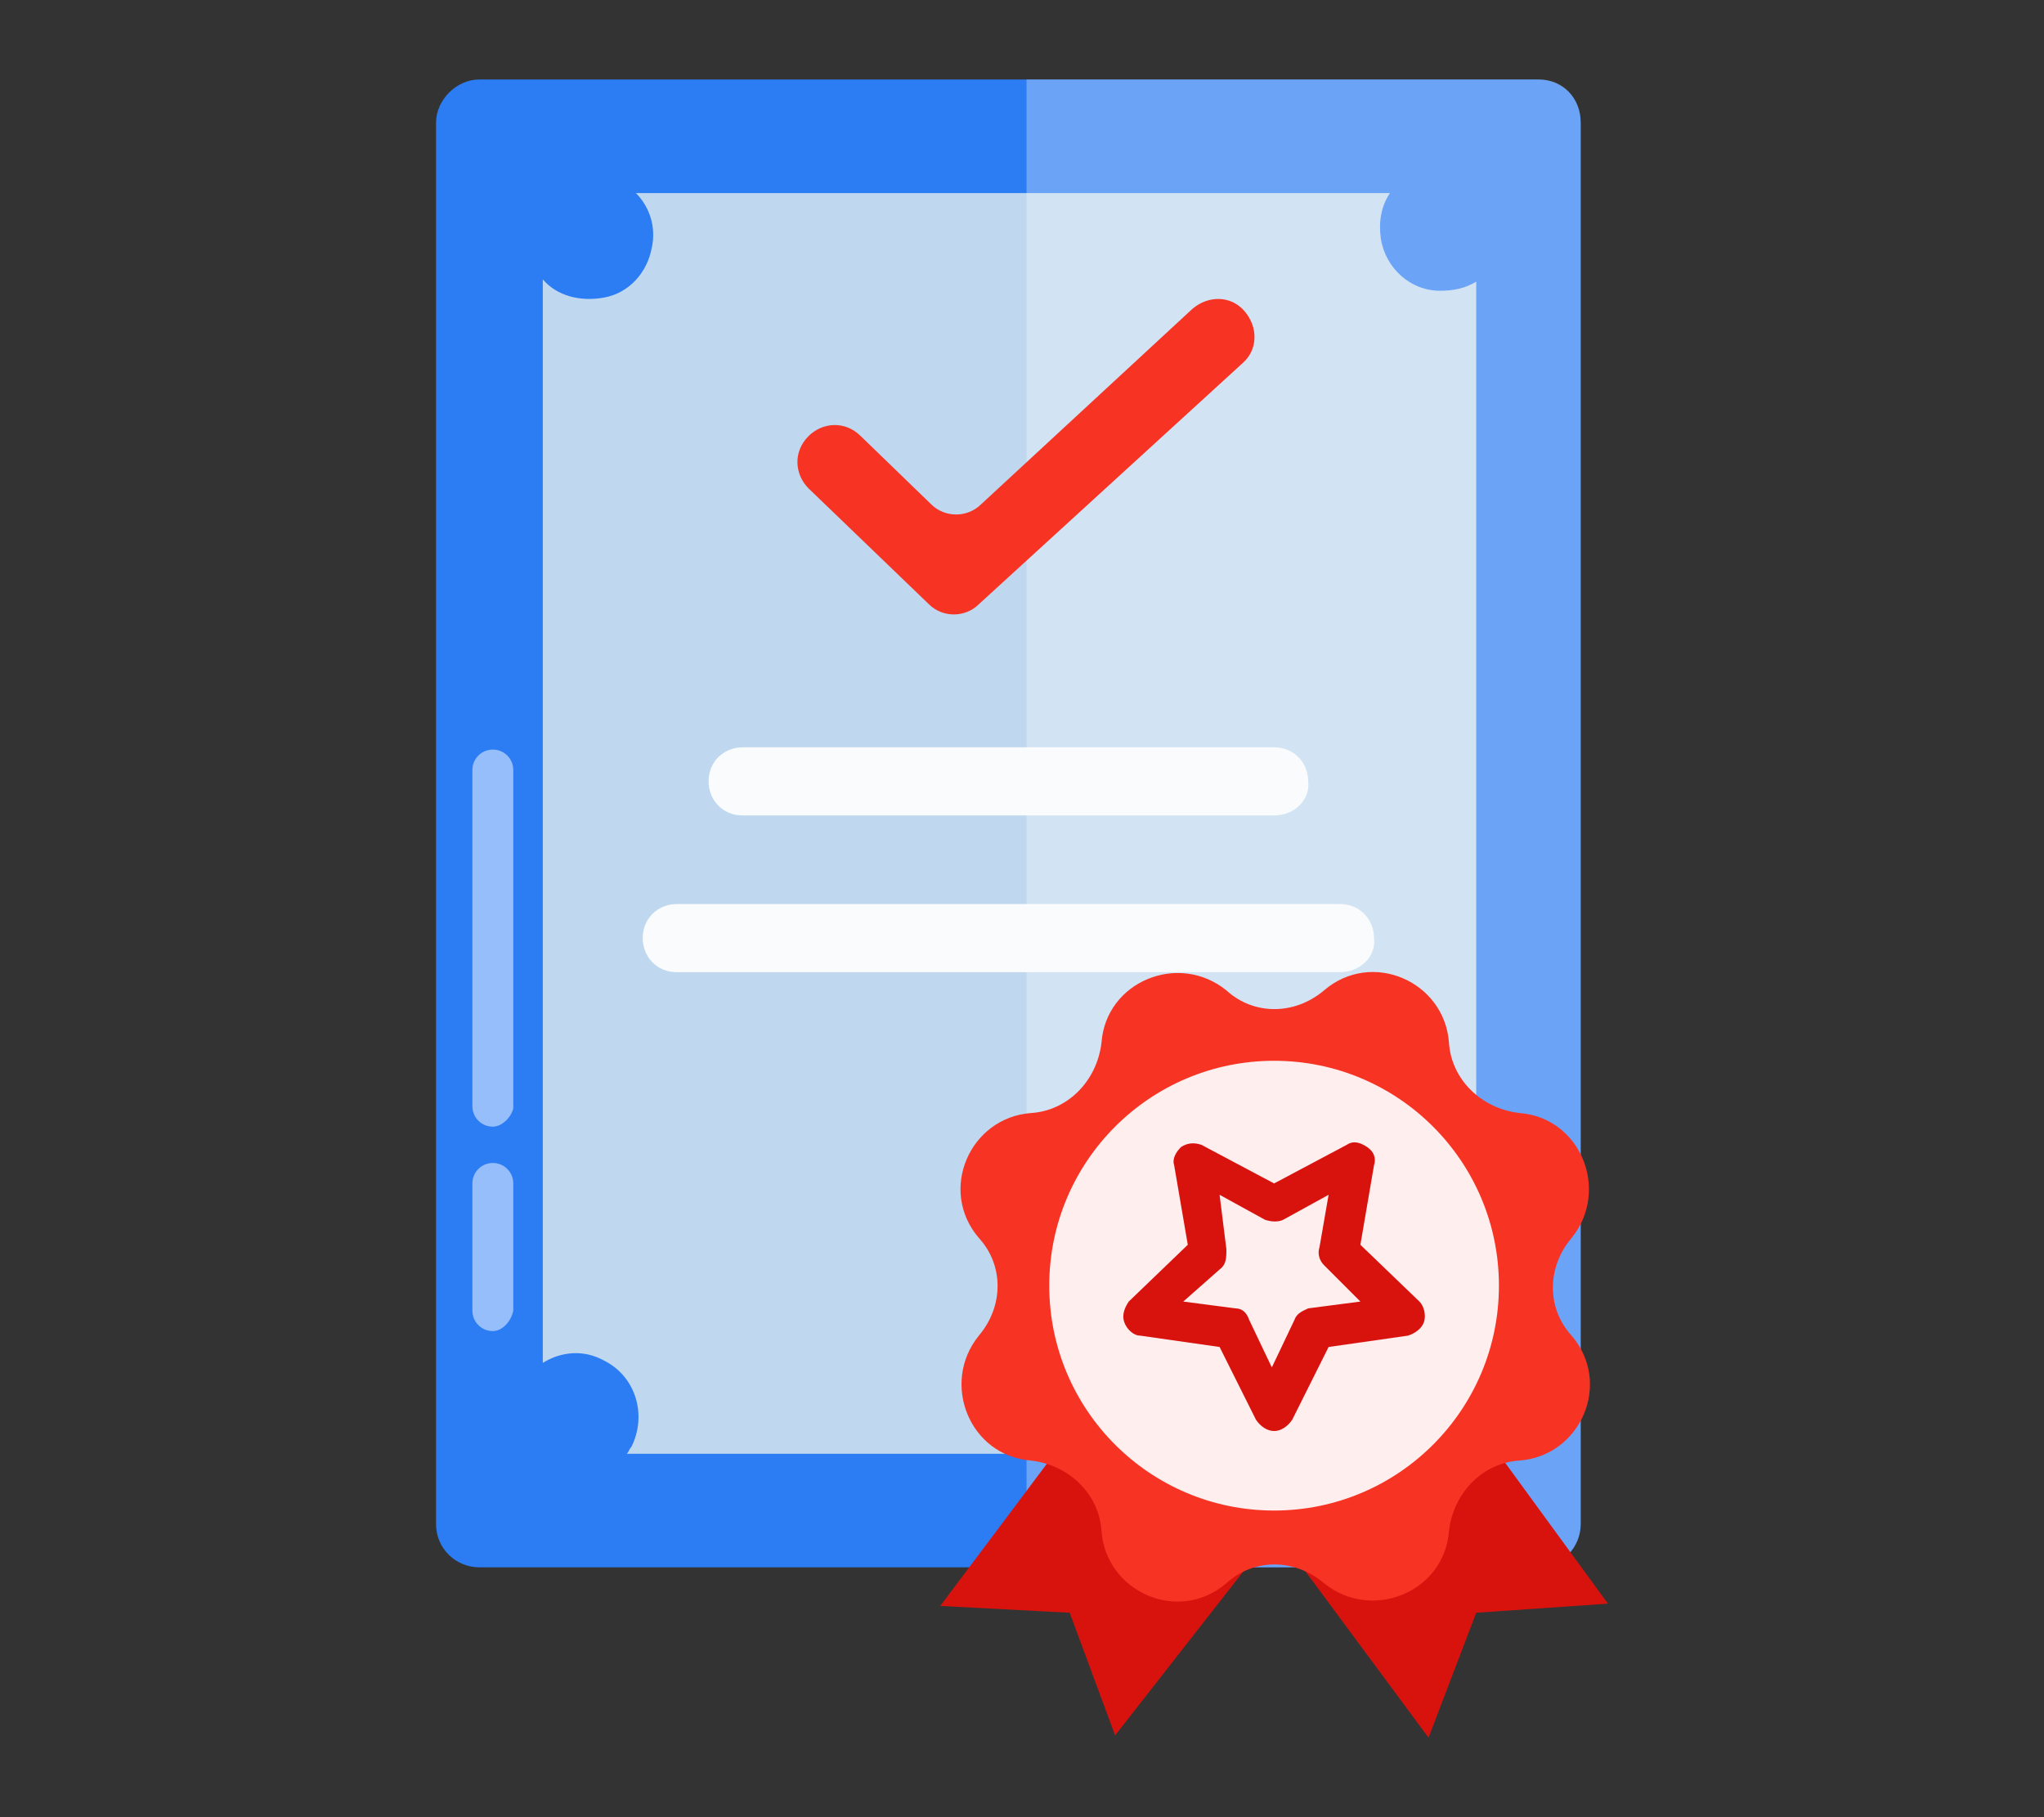
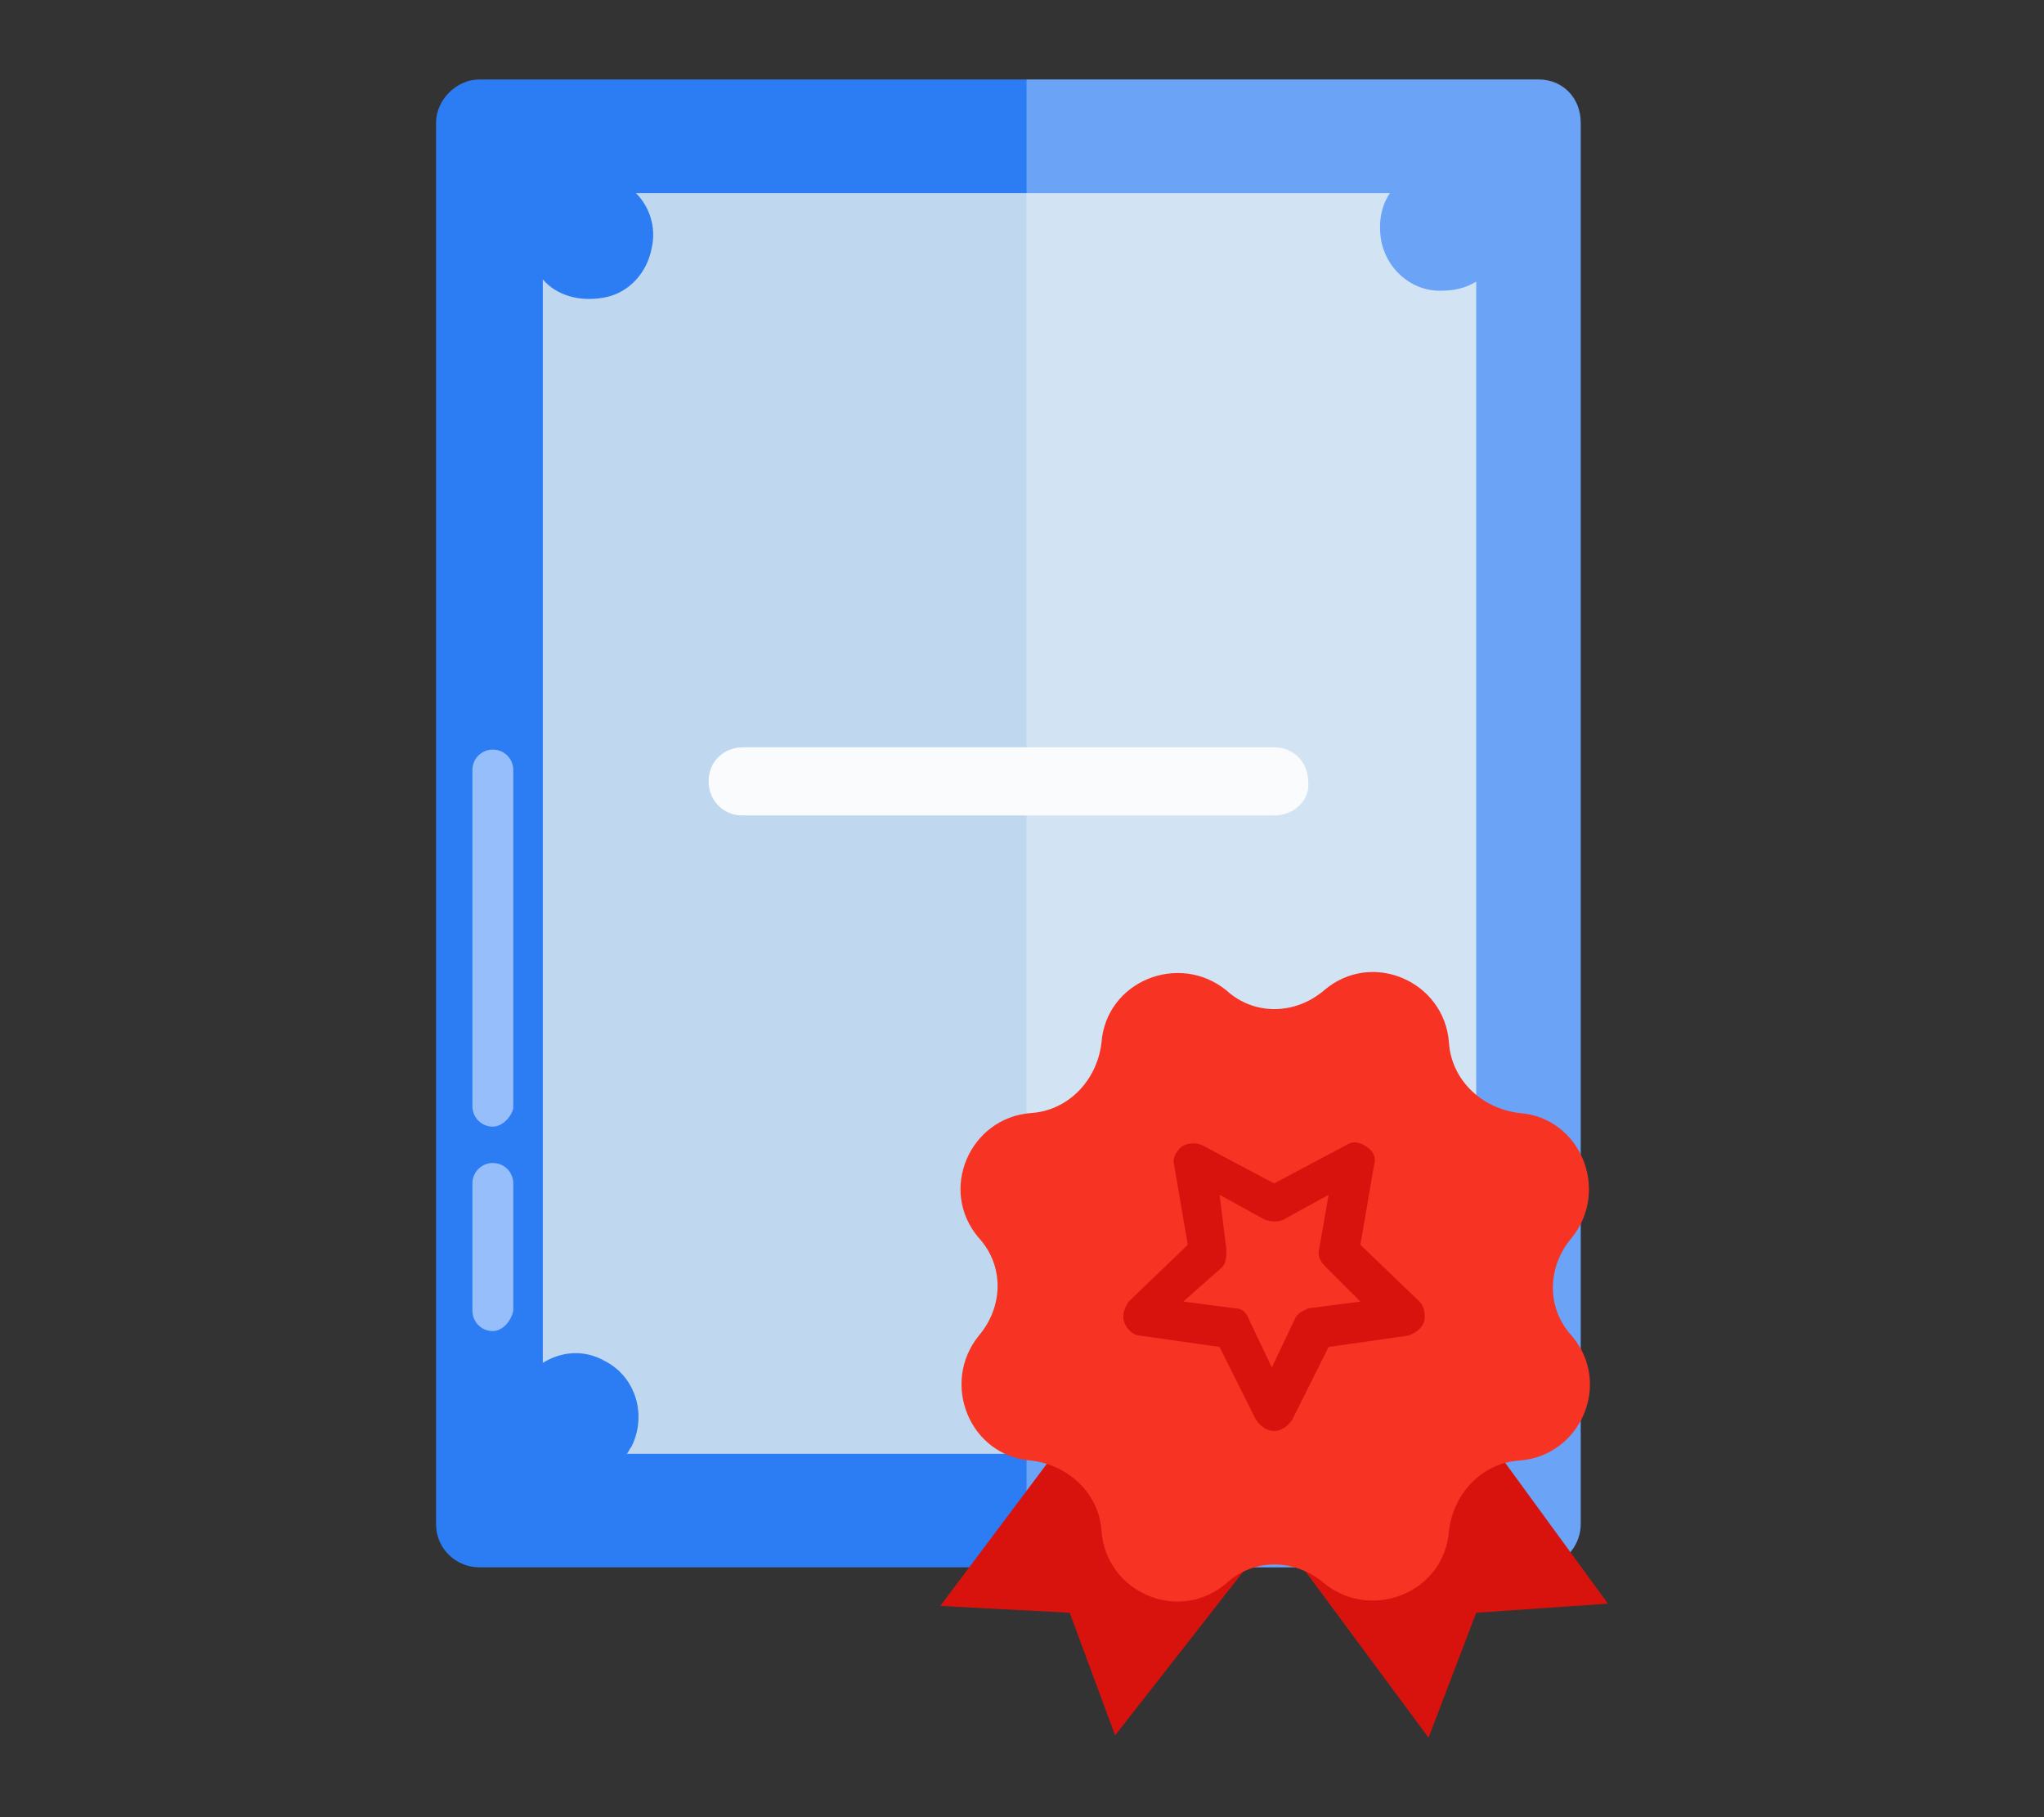
<svg xmlns="http://www.w3.org/2000/svg" version="1.1" id="Layer_1" x="0px" y="0px" viewBox="0 0 90 80" style="enable-background:new 0 0 90 80;" xml:space="preserve">
  <rect x="0" y="0" width="90" height="80" fill="#333333" stroke="none" />
  <style type="text/css">
	.st0{fill:#2C7DF4;}
	.st1{fill:#BFD8EF;}
	.st2{opacity:0.5;}
	.st3{fill:#FFFFFF;}
	.st4{opacity:0.3;fill:#FFFFFF;}
	.st5{fill:#D8130E;}
	.st6{fill:#F73324;}
	.st7{fill:#FFEEEE;}
	.st8{fill:#F9FBFD;}
</style>
  <g>
    <path class="st0" d="M69.6,5.4v61.7c0,1-0.8,1.9-1.9,1.9H21.1c-1,0-1.9-0.8-1.9-1.9V5.4c0-1,0.9-1.9,1.9-1.9h46.6   C68.8,3.5,69.6,4.3,69.6,5.4z" />
    <path class="st1" d="M65,12.4v48c0,0,0,0,0,0l0,0c-1-0.7-2.3-0.6-3.2,0.1c-1.2,1-1.3,2.4-0.8,3.5c0,0,0,0,0,0H27.6   c0.1-0.1,0.1-0.2,0.2-0.3c0.7-1.4,0.2-3.1-1.2-3.8c-0.9-0.5-1.9-0.4-2.7,0.1c0,0,0,0,0,0V12.3c0,0,0,0,0,0c0.6,0.7,1.6,1,2.7,0.8   c1.1-0.2,1.9-1.1,2.1-2.2c0.2-0.9-0.1-1.8-0.7-2.4c0,0,0,0,0,0h33.2c0,0,0,0,0,0c-0.4,0.6-0.5,1.3-0.4,2c0.2,1.3,1.3,2.3,2.6,2.3   C64,12.8,64.5,12.7,65,12.4C65,12.4,65,12.4,65,12.4z" />
    <g class="st2">
      <g>
        <path class="st3" d="M21.7,58.6c-0.5,0-0.9-0.4-0.9-0.9v-5.6c0-0.5,0.4-0.9,0.9-0.9s0.9,0.4,0.9,0.9v5.6     C22.5,58.2,22.1,58.6,21.7,58.6z" />
      </g>
      <g>
        <path class="st3" d="M21.7,49.6c-0.5,0-0.9-0.4-0.9-0.9V33.9c0-0.5,0.4-0.9,0.9-0.9s0.9,0.4,0.9,0.9v14.9     C22.5,49.2,22.1,49.6,21.7,49.6z" />
      </g>
    </g>
    <path class="st4" d="M69.6,5.4v61.7c0,1-0.8,1.9-1.9,1.9H45.2V3.5h22.6C68.8,3.5,69.6,4.3,69.6,5.4z" />
    <g>
      <polygon class="st5" points="46.8,63.5 41.4,70.7 47.1,71 49.1,76.4 55.2,68.6   " />
      <polygon class="st5" points="57.2,68.8 62.9,76.5 65,71 70.8,70.6 65.4,63.2   " />
      <g>
        <path class="st6" d="M58.3,43.6L58.3,43.6c2.1-1.8,5.3-0.4,5.5,2.3v0c0.1,1.6,1.4,2.9,3.1,3.1h0c2.7,0.2,4,3.4,2.3,5.5v0     c-1.1,1.3-1.1,3.1,0,4.3v0c1.8,2.1,0.4,5.3-2.3,5.5h0c-1.6,0.1-2.9,1.4-3.1,3.1v0c-0.2,2.7-3.4,4-5.5,2.3l0,0     c-1.3-1.1-3.1-1.1-4.3,0l0,0c-2.1,1.8-5.3,0.4-5.5-2.3v0c-0.1-1.6-1.4-2.9-3.1-3.1h0c-2.7-0.2-4-3.4-2.3-5.5l0,0     c1.1-1.3,1.1-3.1,0-4.3l0,0c-1.8-2.1-0.4-5.3,2.3-5.5h0c1.6-0.1,2.9-1.4,3.1-3.1v0c0.2-2.7,3.4-4,5.5-2.3l0,0     C55.2,44.7,57,44.7,58.3,43.6z" />
-         <circle class="st7" cx="56.1" cy="56.6" r="9.9" />
      </g>
      <g>
        <path class="st5" d="M56.1,63c-0.3,0-0.6-0.2-0.8-0.5l-1.6-3.2l-3.5-0.5c-0.3,0-0.6-0.3-0.7-0.6c-0.1-0.3,0-0.6,0.2-0.9l2.6-2.5     l-0.6-3.5c-0.1-0.3,0.1-0.6,0.3-0.8c0.3-0.2,0.6-0.2,0.9-0.1l3.2,1.7l3.2-1.7c0.3-0.2,0.6-0.1,0.9,0.1c0.3,0.2,0.4,0.5,0.3,0.8     l-0.6,3.5l2.6,2.5c0.2,0.2,0.3,0.6,0.2,0.9c-0.1,0.3-0.4,0.5-0.7,0.6l-3.5,0.5l-1.6,3.2C56.7,62.8,56.4,63,56.1,63z M52.1,57.3     l2.3,0.3c0.3,0,0.5,0.2,0.6,0.5l1,2.1l1-2.1c0.1-0.3,0.4-0.4,0.6-0.5l2.3-0.3l-1.6-1.6c-0.2-0.2-0.3-0.5-0.2-0.8l0.4-2.3l-2,1.1     c-0.2,0.1-0.5,0.1-0.8,0l-2-1.1L54,55c0,0.3,0,0.6-0.2,0.8L52.1,57.3z" />
      </g>
    </g>
    <g>
-       <path class="st6" d="M40.9,26.6l-5.3-5.1c-0.6-0.6-0.7-1.6,0-2.3l0,0c0.6-0.6,1.6-0.7,2.3,0l3.1,3c0.6,0.6,1.6,0.6,2.2,0l9.3-8.6    c0.7-0.6,1.7-0.6,2.3,0.1l0,0c0.6,0.7,0.6,1.7-0.1,2.3L43.1,26.6C42.5,27.2,41.5,27.2,40.9,26.6z" />
-     </g>
-     <path class="st8" d="M56.1,35.9H32.7c-0.9,0-1.5-0.7-1.5-1.5v0c0-0.9,0.7-1.5,1.5-1.5h23.4c0.9,0,1.5,0.7,1.5,1.5v0   C57.7,35.2,57,35.9,56.1,35.9z" />
-     <path class="st8" d="M59,42.8H29.8c-0.9,0-1.5-0.7-1.5-1.5v0c0-0.9,0.7-1.5,1.5-1.5H59c0.9,0,1.5,0.7,1.5,1.5v0   C60.6,42.1,59.9,42.8,59,42.8z" />
+       </g>
+     <path class="st8" d="M56.1,35.9H32.7c-0.9,0-1.5-0.7-1.5-1.5v0c0-0.9,0.7-1.5,1.5-1.5h23.4c0.9,0,1.5,0.7,1.5,1.5C57.7,35.2,57,35.9,56.1,35.9z" />
  </g>
</svg>